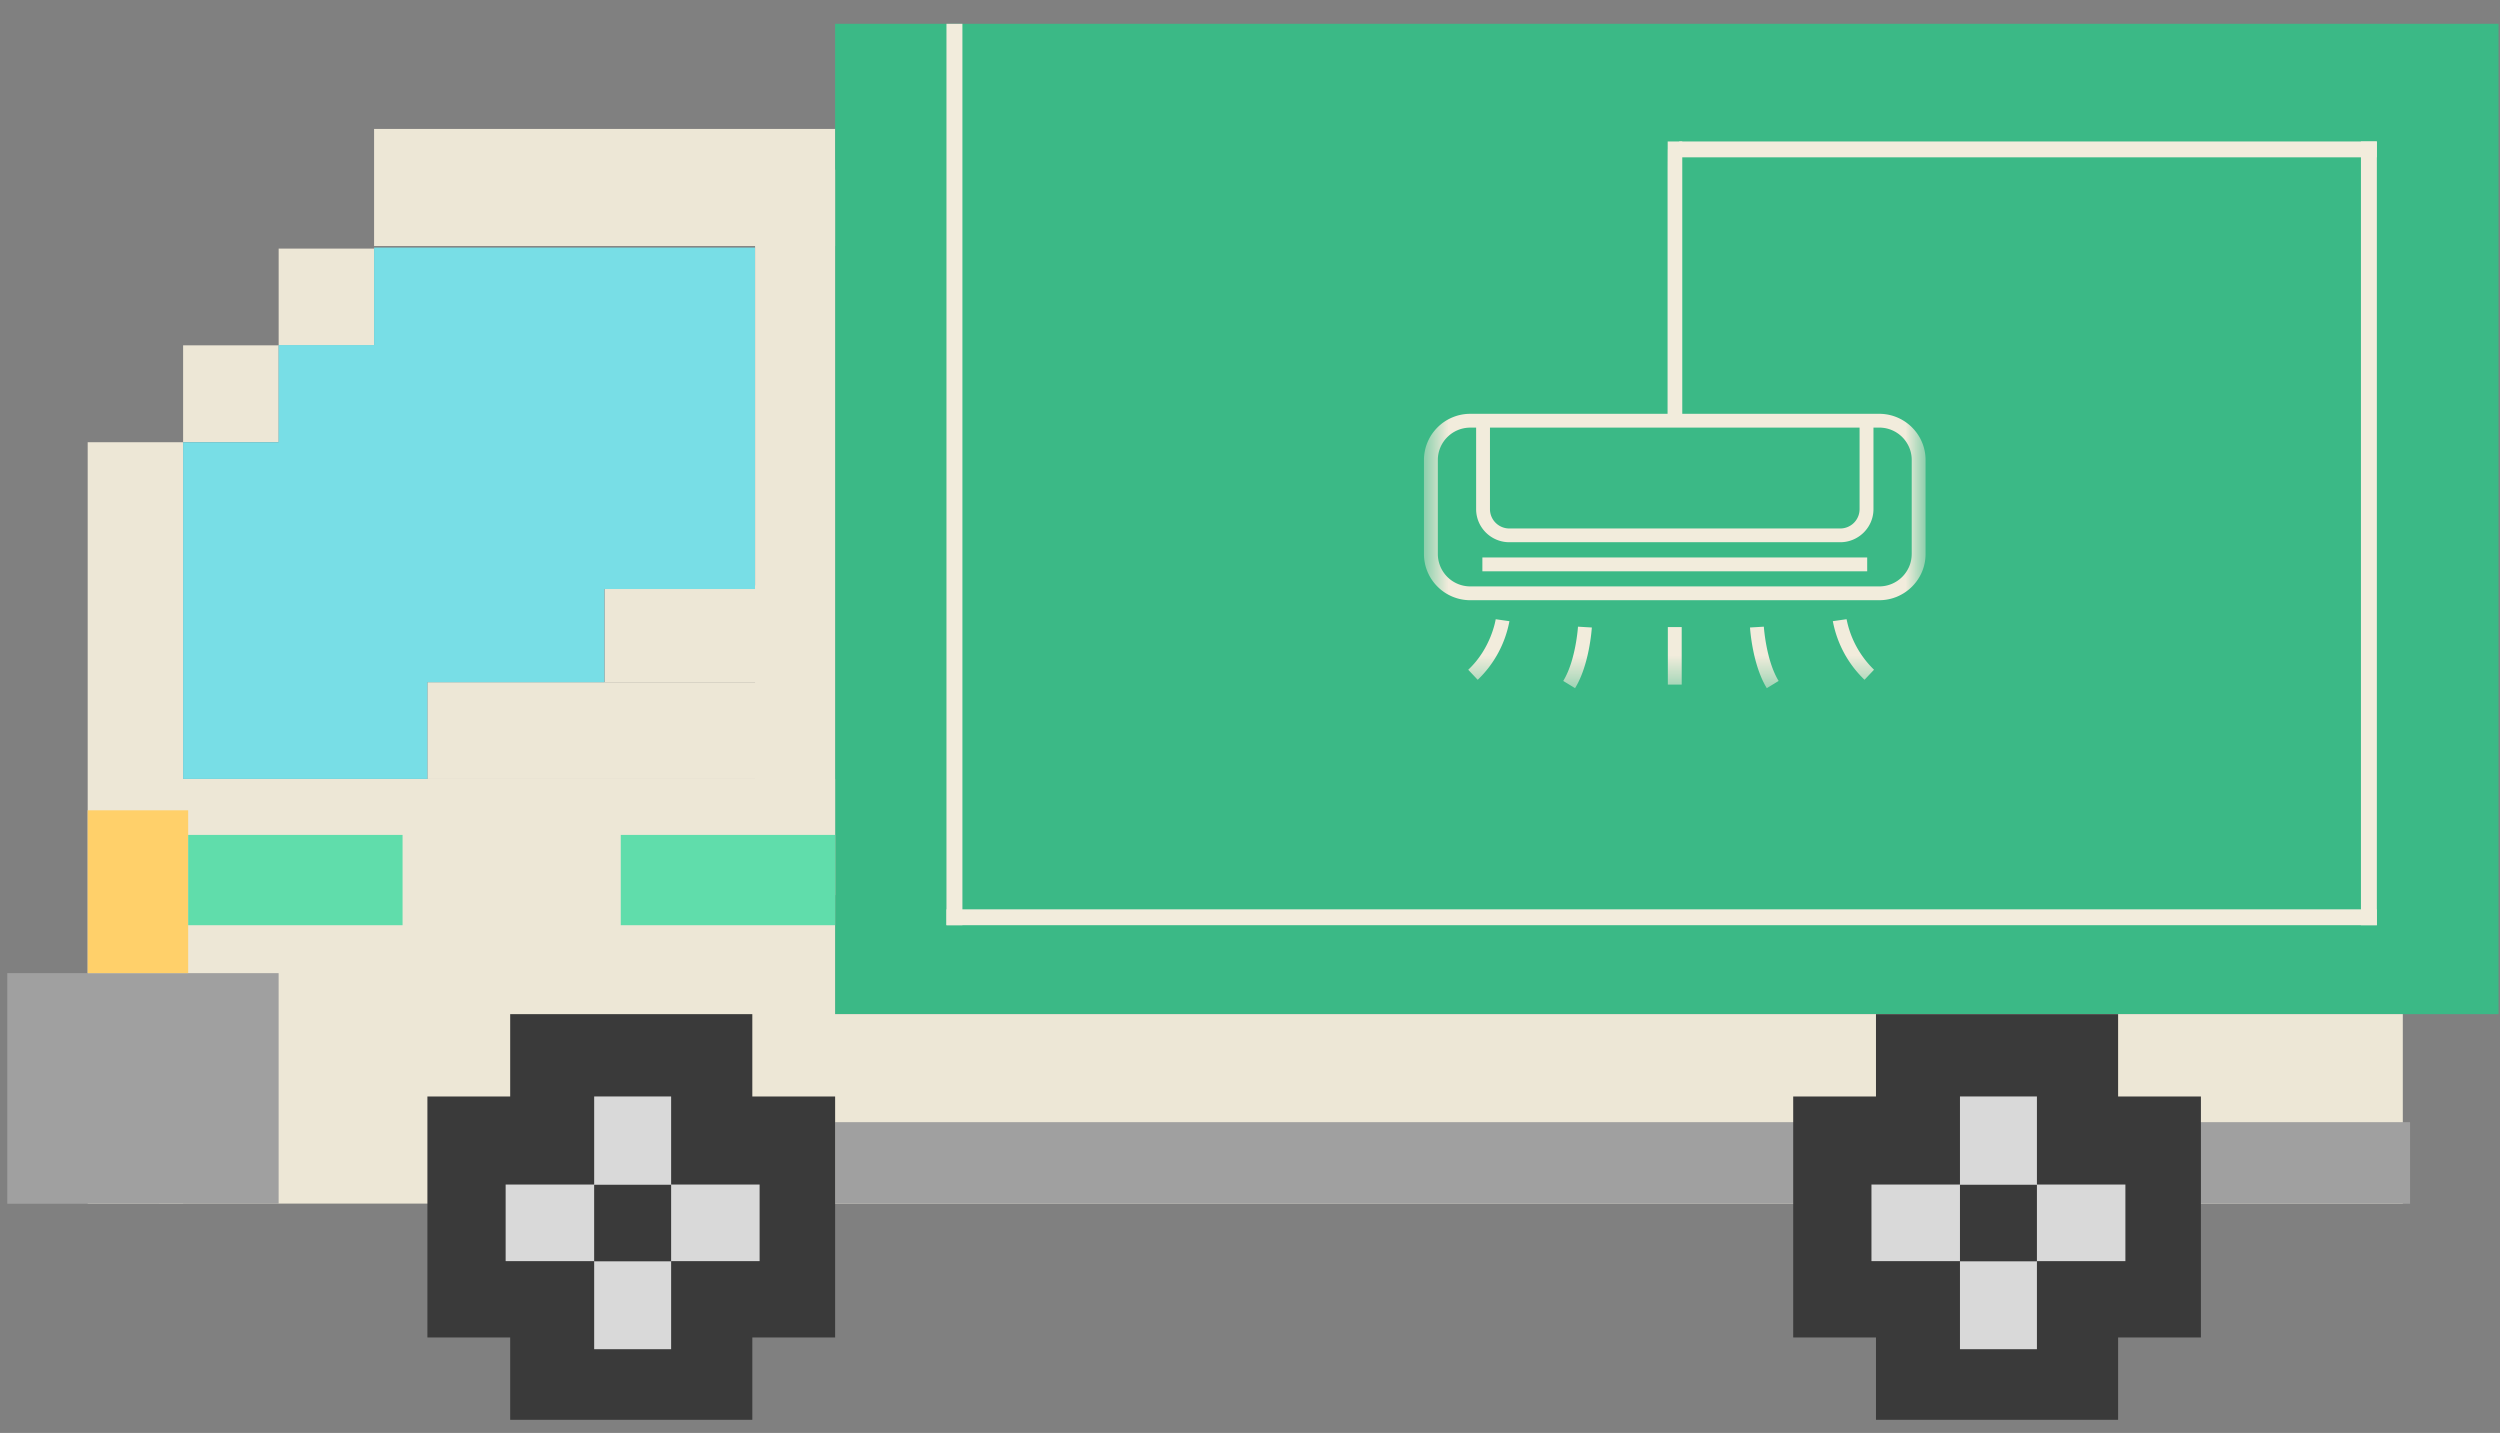
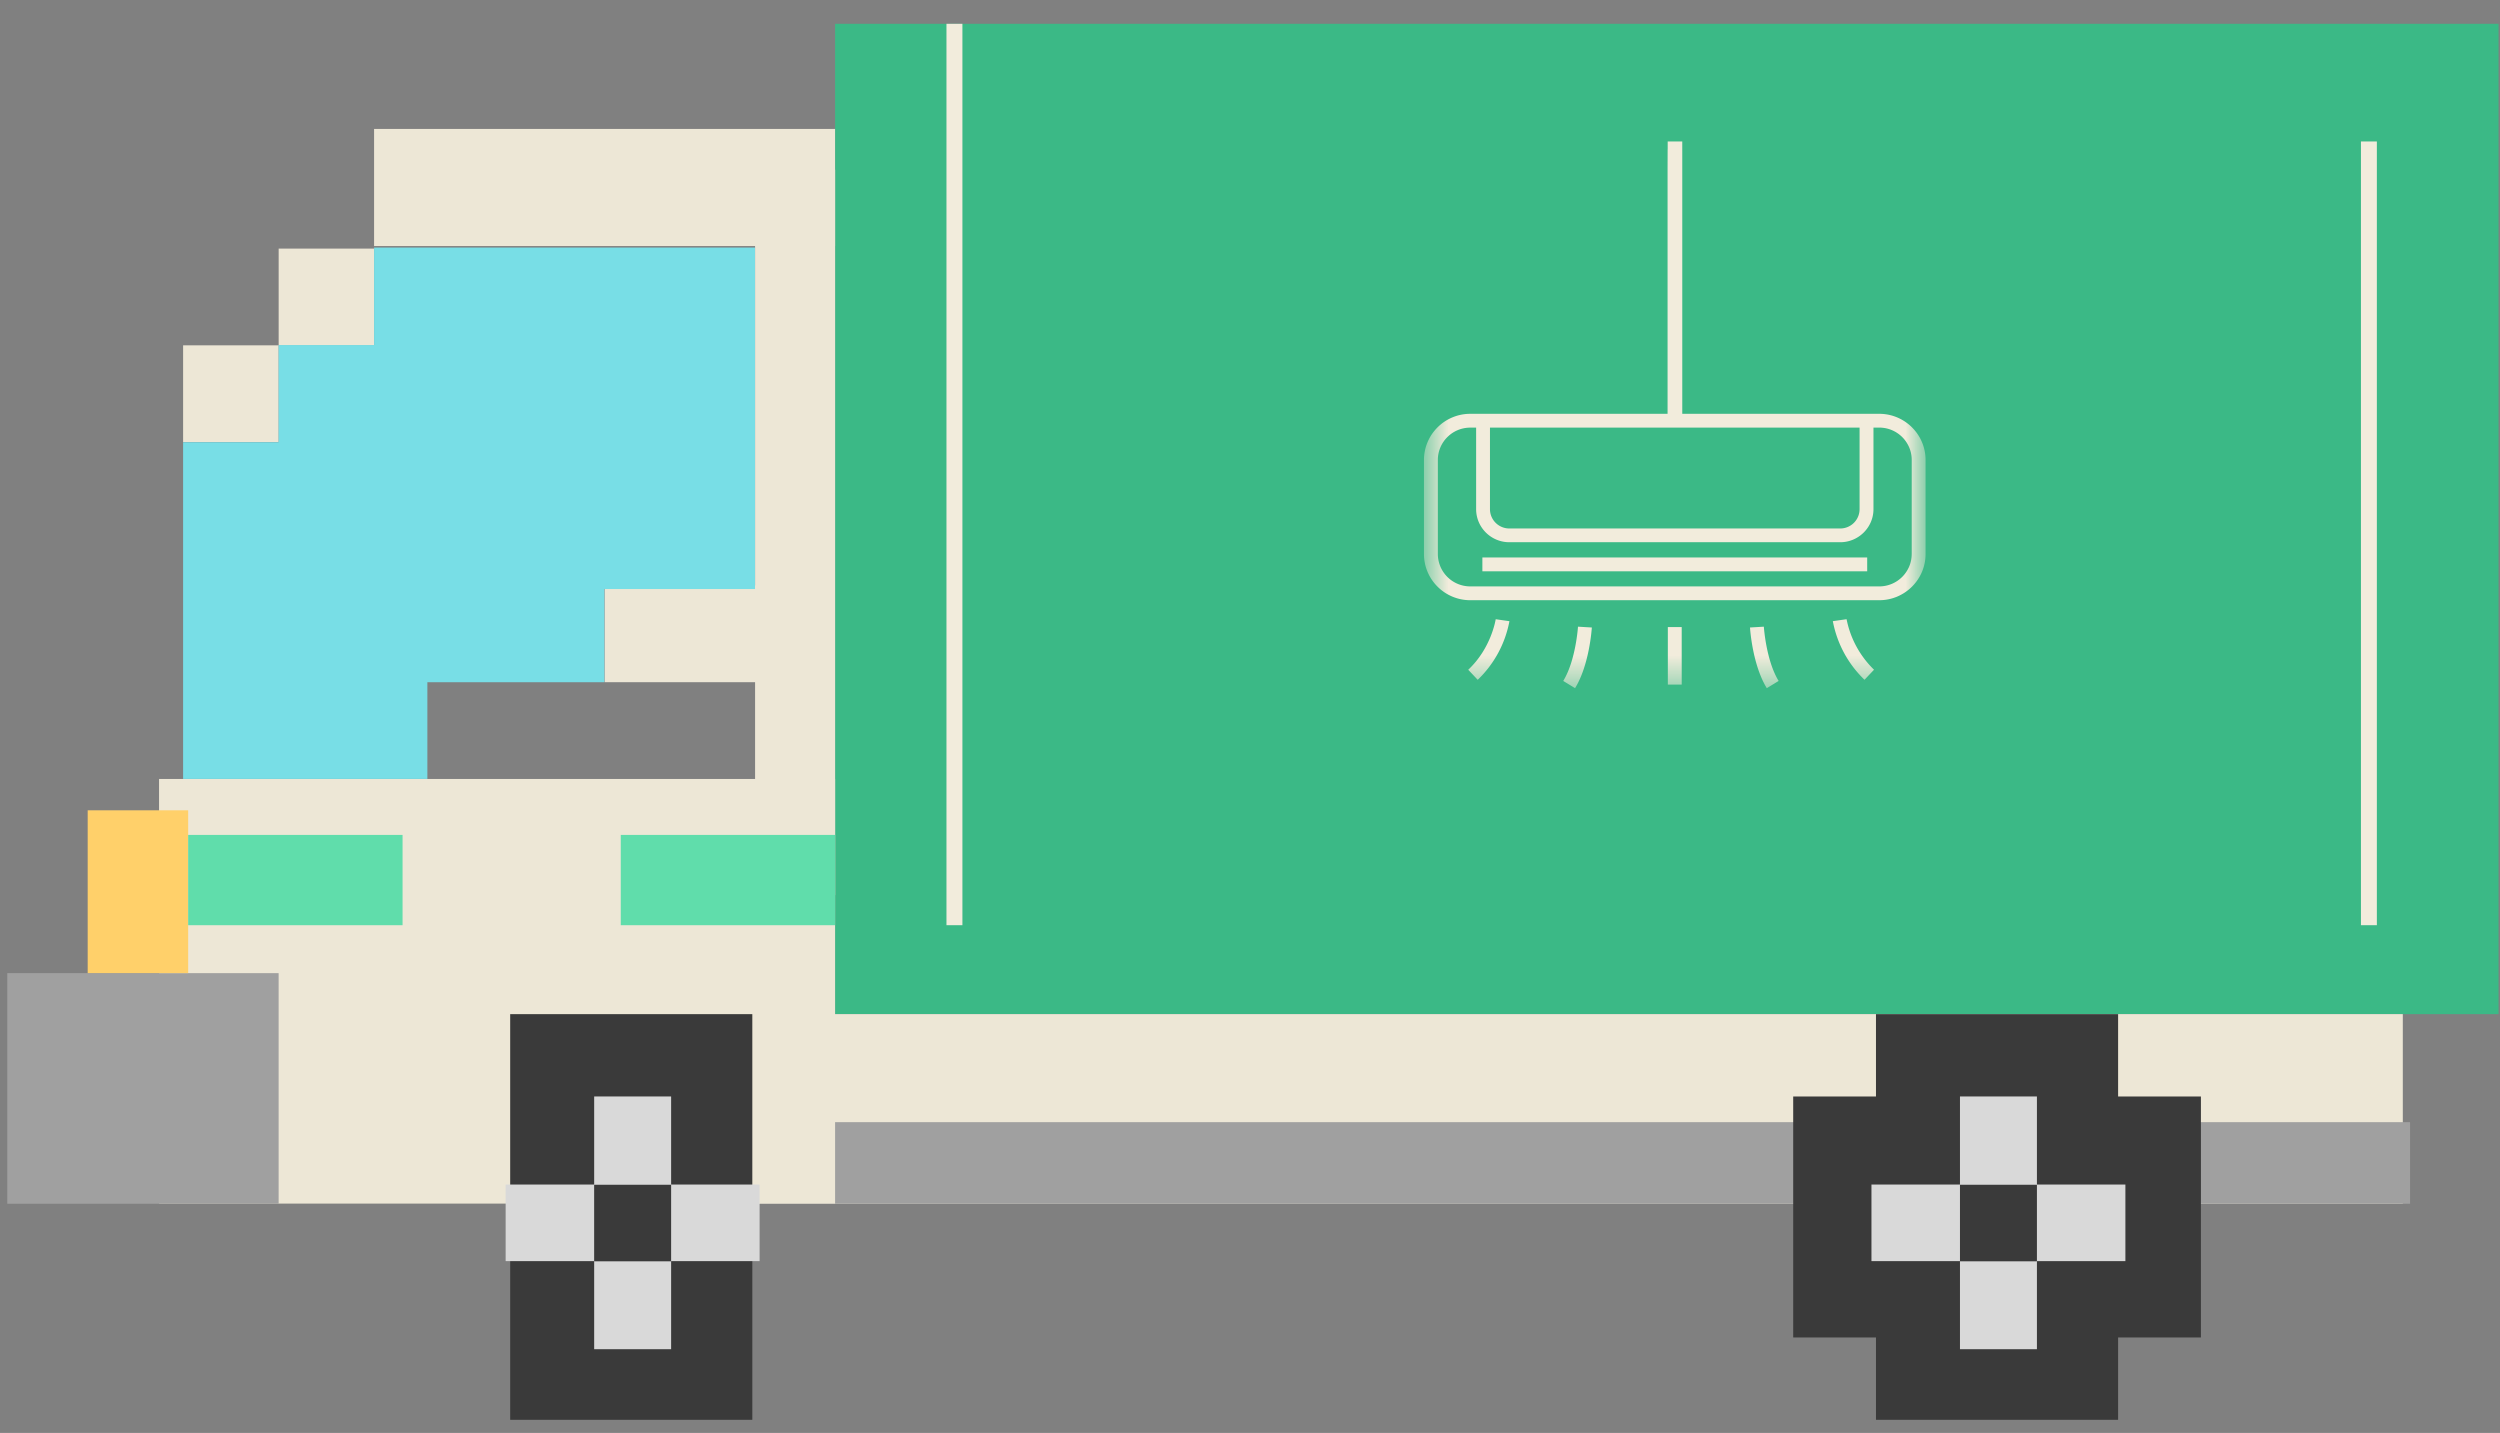
<svg xmlns="http://www.w3.org/2000/svg" width="82" height="47" fill="none">
  <rect width="100%" height="100%" fill="#808080" stroke="none" />
  <g clip-path="url(#clip0_662_906)">
    <path d="M81.952.78h-54.56v32.483h54.56V.78z" fill="#3BB986" />
    <path d="M78.81 33.263H24.677v6.22h54.135v-6.22z" fill="#EDE7D6" />
    <path d="M79.05 36.807H24.915v2.676H79.05v-2.676z" fill="#A0A0A0" />
    <path d="M27.392 4.23H12.27v3.841h15.12v-3.84zM12.27 8.154H9.14v3.173h3.13V8.154zM9.14 11.327H6.006V14.5H9.14v-3.173zM25.57 19.204h-5.739v3.173h5.74v-3.173z" fill="#EDE7D6" />
-     <path d="M25.57 22.377H14.02v3.173h11.55v-3.173zM6.008 14.505H2.876v24.978h3.132V14.505z" fill="#EDE7D6" />
    <path d="M27.391 25.55H5.217v13.928h22.174V25.55z" fill="#EDE7D6" />
    <path d="M27.392 5.565h-2.625v23.796h2.625V5.565z" fill="#EDE7D6" />
    <path d="M9.139 31.919h-8.9v7.564h8.9V31.92z" fill="#A0A0A0" />
    <path d="M6.172 26.578H2.876v5.34h3.296v-5.34z" fill="#FFD06A" />
    <path d="M13.204 27.385H6.172v2.962h7.032v-2.962zM27.391 27.385h-7.03v2.962h7.03v-2.962z" fill="#60DDAB" />
    <path d="M24.676 46.57V33.264h-7.942V46.57h7.942z" fill="#3A3A3A" />
-     <path d="M27.392 35.965H14.019v7.904h13.373v-7.904z" fill="#3A3A3A" />
    <path d="M24.915 41.365v-2.512h-8.33v2.512h8.33z" fill="#D9D9D9" />
    <path d="M19.489 44.254h2.524v-8.29h-2.524v8.29z" fill="#D9D9D9" />
    <path d="M22.013 38.86h-2.525v2.511h2.525V38.86zM69.474 46.57V33.264h-7.942V46.57h7.942z" fill="#3A3A3A" />
    <path d="M72.19 35.965H58.817v7.904H72.19v-7.904z" fill="#3A3A3A" />
    <path d="M69.713 41.365v-2.512h-8.329v2.512h8.33z" fill="#D9D9D9" />
    <path d="M64.287 44.254h2.524v-8.29h-2.524v8.29z" fill="#D9D9D9" />
    <path d="M66.81 38.86h-2.523v2.511h2.524V38.86z" fill="#3A3A3A" />
    <mask id="a" style="mask-type:luminance" maskUnits="userSpaceOnUse" x="46" y="4" width="18" height="19">
      <path d="M63.159 4.9H46.706v17.672H63.16V4.899z" fill="#fff" />
    </mask>
    <g mask="url(#a)" fill="#F2ECDC">
      <path d="M61.244 18.285H48.622v.454h12.622v-.454z" />
      <path d="M61.64 13.573h-6.47V4.899h-.465v8.674h-6.48c-.837 0-1.519.68-1.519 1.514v3.085c0 .836.682 1.515 1.52 1.515h13.413c.838 0 1.52-.68 1.52-1.515v-3.085c0-.834-.682-1.514-1.52-1.514zm-12.769.453h12.123v2.676a.633.633 0 01-.635.632H49.505a.634.634 0 01-.634-.632v-2.676zm13.833 4.146c0 .585-.478 1.062-1.065 1.062H48.226a1.064 1.064 0 01-1.065-1.062v-3.085c0-.585.477-1.061 1.065-1.061h.191V16.7c0 .599.488 1.085 1.088 1.085H60.36c.6 0 1.09-.487 1.09-1.085v-2.675h.19c.587 0 1.065.476 1.065 1.061v3.085zM48.158 21.968l.311.33a3.573 3.573 0 001.04-1.923l-.45-.064c-.002.01-.143.946-.901 1.657zM60.117 20.374a3.575 3.575 0 001.039 1.923l.312-.33a3.157 3.157 0 01-.9-1.657l-.451.064zM55.16 20.568h-.455v1.886h.455v-1.886zM51.274 22.335l.388.237c.47-.764.547-1.94.55-1.99l-.454-.027c0 .01-.073 1.112-.484 1.78zM57.4 20.582c.004.05.08 1.225.551 1.99l.388-.237c-.411-.668-.484-1.77-.485-1.78l-.453.027z" />
    </g>
    <path d="M31.567.78h-.523v29.567h.523V.78zM77.961 4.64h-.522v25.707h.522V4.64zM55.177 4.64H54.7v9.063h.478V4.64z" fill="#F2ECDC" />
-     <path d="M77.961 29.827H31.044v.52h46.917v-.52zM77.961 4.64H55.077v.52H77.96v-.52z" fill="#F2ECDC" />
    <path d="M14.02 14.505H6.006v11.044h8.012V14.505z" fill="#78DEE6" />
    <path d="M24.767 8.12H12.27v11.2h12.495V8.12z" fill="#78DEE6" />
    <path d="M19.823 18.777h-6.184v3.6h6.184v-3.6zM13.204 11.318H9.139v3.6h4.065v-3.6z" fill="#78DEE6" />
  </g>
  <defs>
    <clipPath id="clip0_662_906">
      <path fill="#fff" transform="translate(0 .77)" d="M0 0h82v46H0z" />
    </clipPath>
  </defs>
</svg>